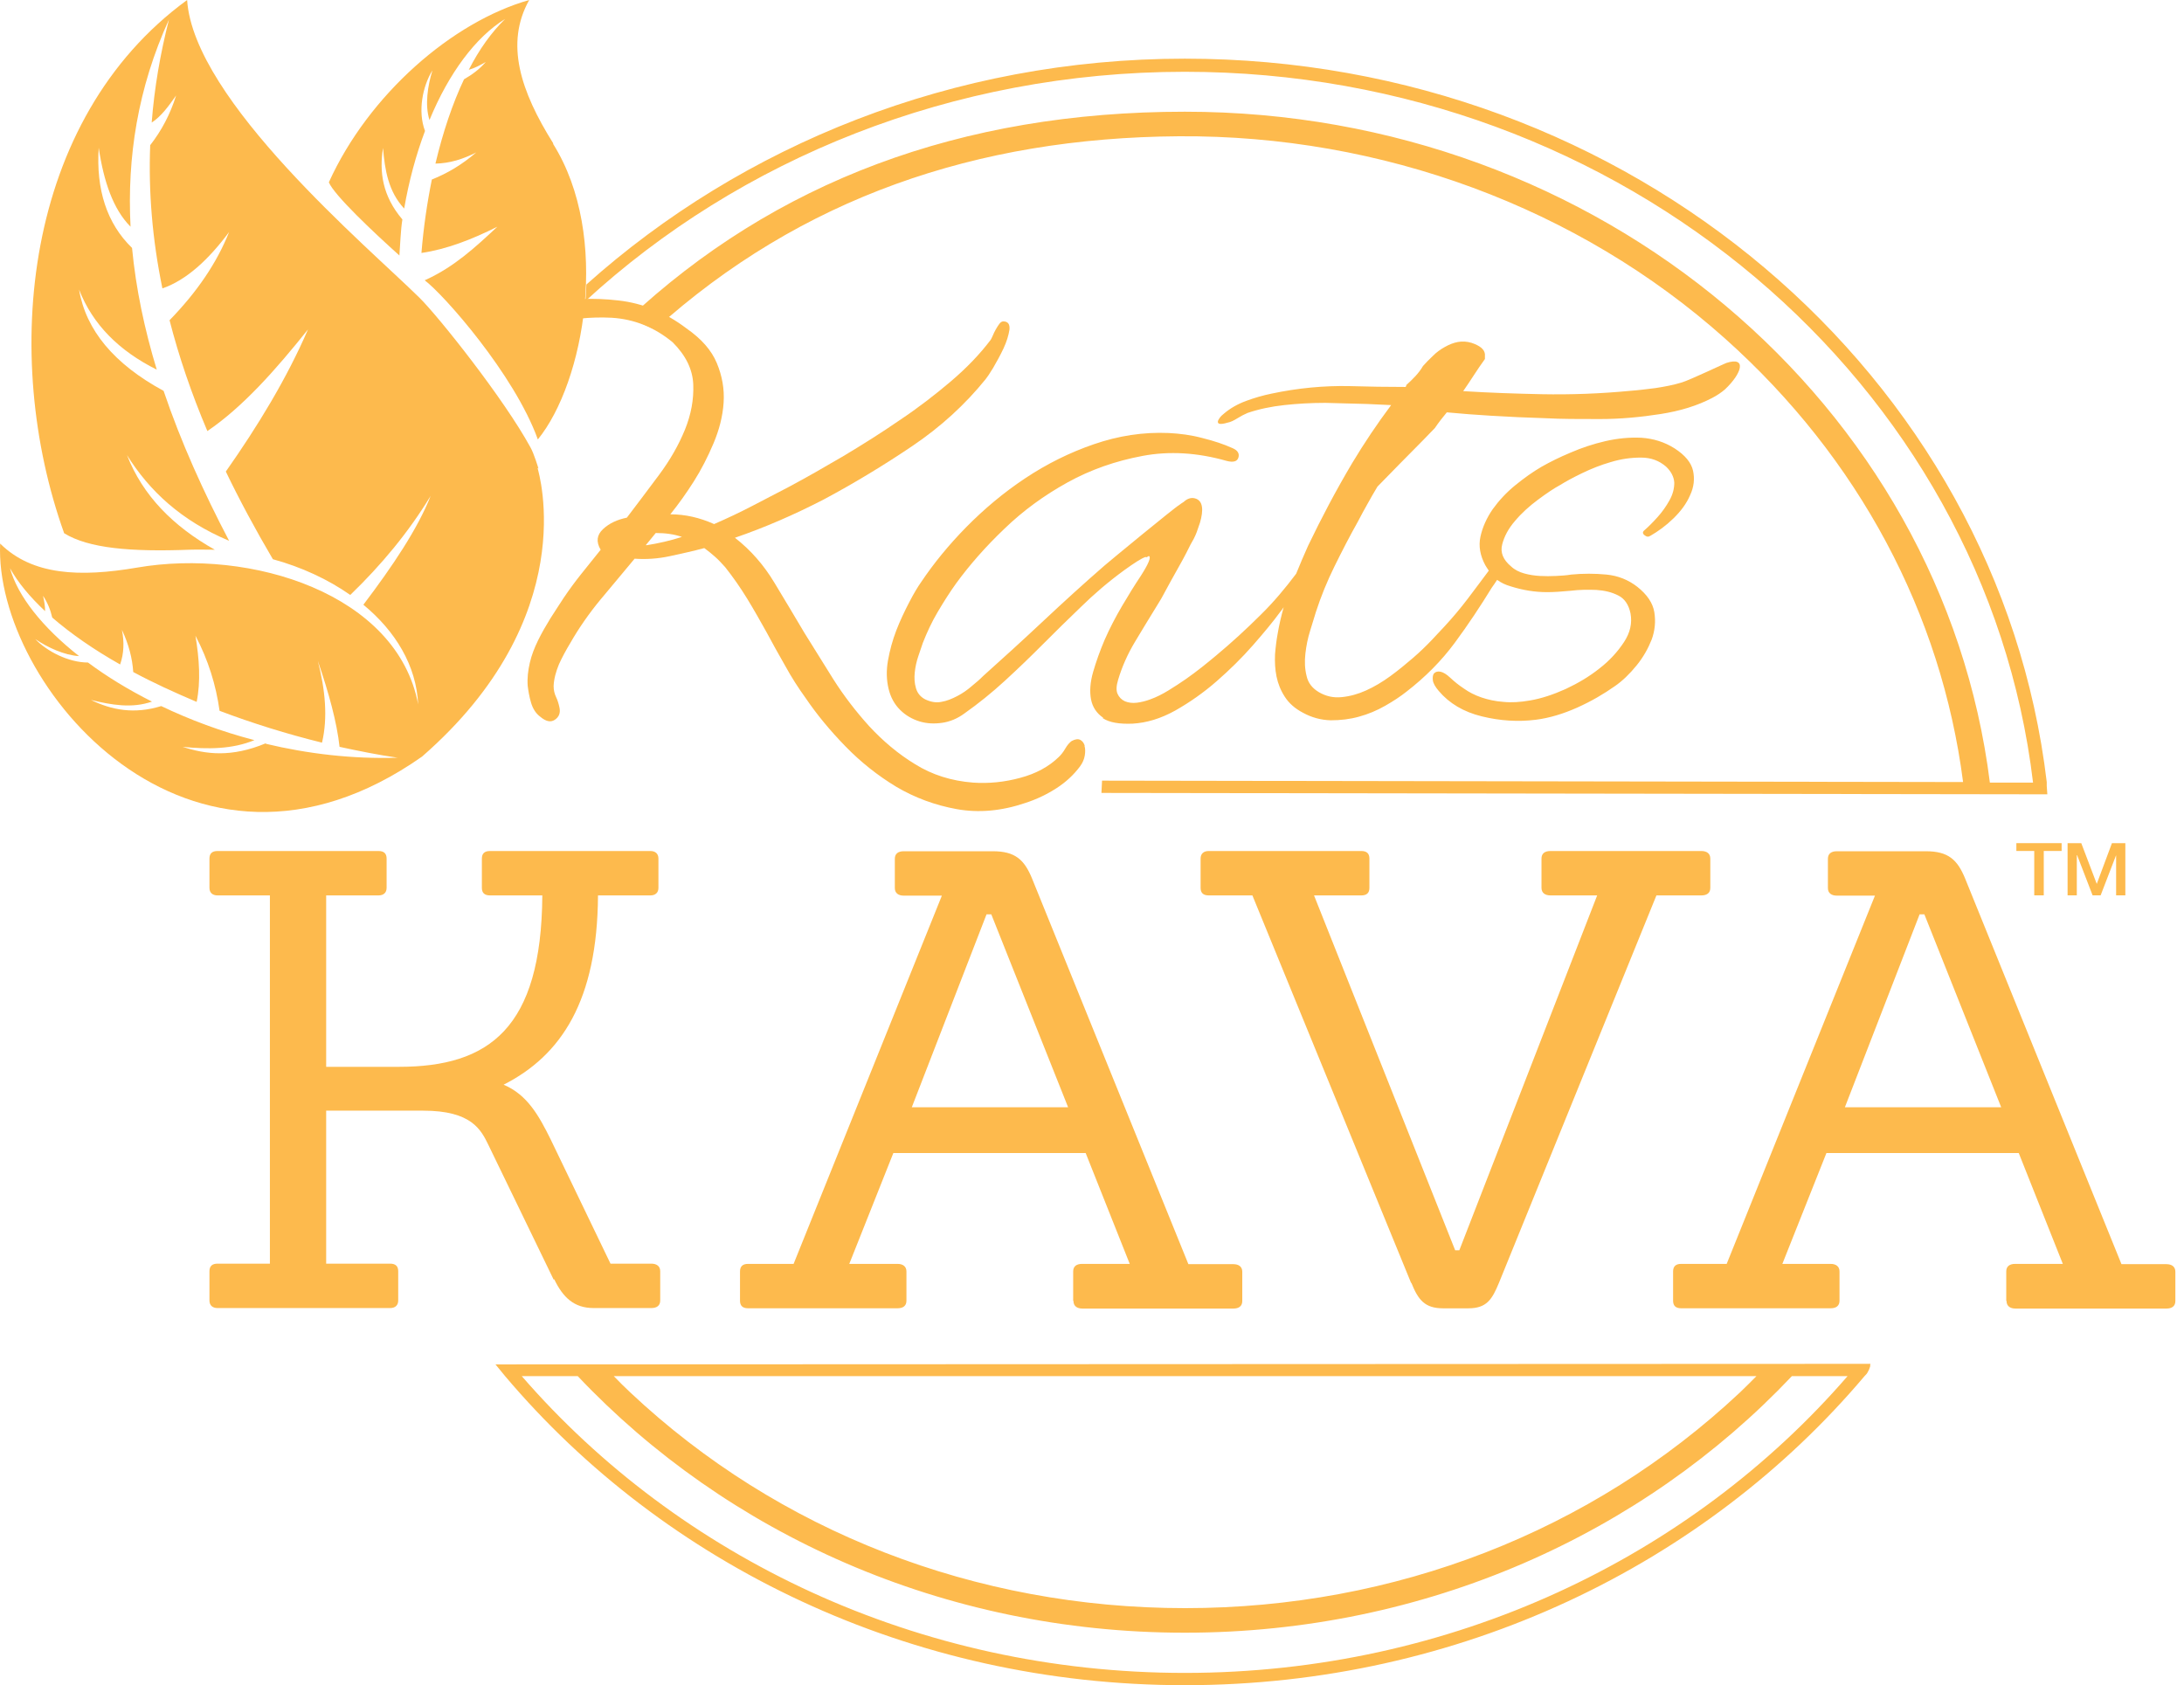
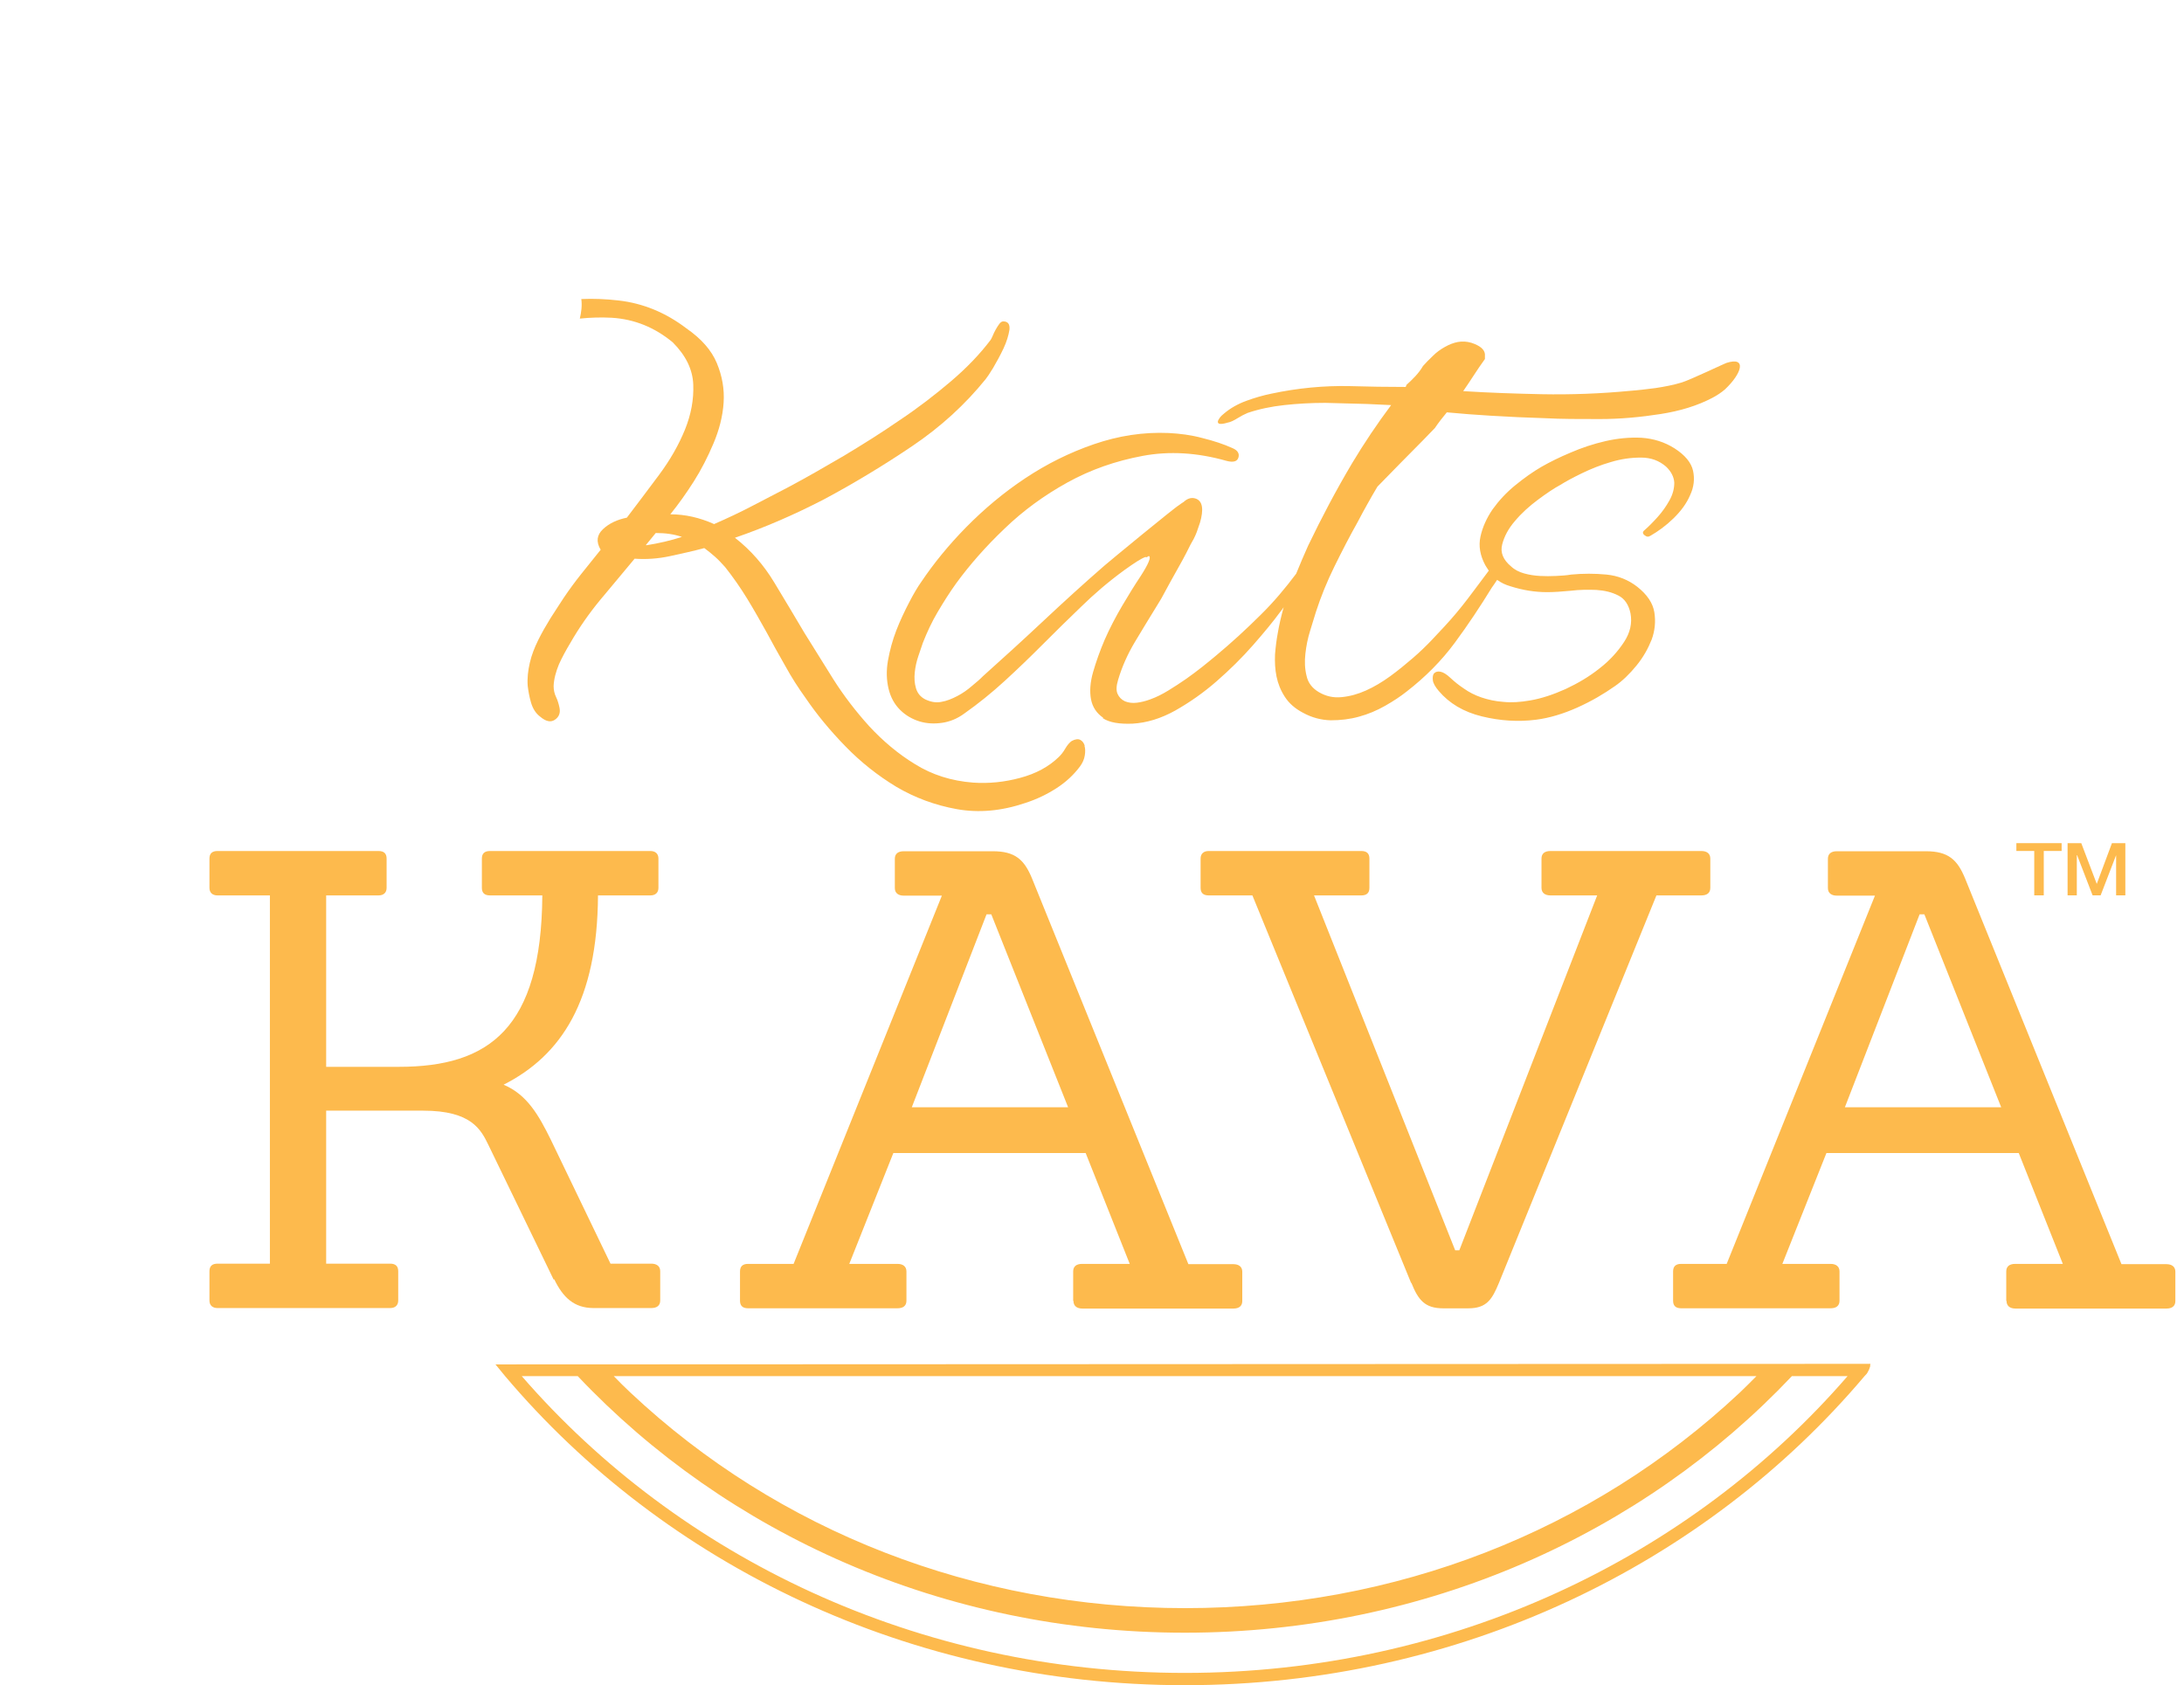
<svg xmlns="http://www.w3.org/2000/svg" width="219" height="169" viewBox="0 0 219 169" fill="none">
  <path d="M110.567 72.011C111.224 72.459 112.239 72.627 113.582 72.571C114.985 72.487 116.388 72.067 117.851 71.255C119.284 70.444 120.688 69.464 122.001 68.316C123.315 67.168 124.539 65.964 125.643 64.704C126.748 63.444 127.674 62.324 128.39 61.344C128.51 61.204 128.629 61.036 128.719 60.896C128.48 61.764 128.271 62.632 128.121 63.528C128.002 64.172 127.912 64.872 127.853 65.628C127.823 66.384 127.853 67.112 128.002 67.84C128.151 68.568 128.42 69.24 128.838 69.884C129.256 70.528 129.853 71.059 130.659 71.48C131.525 71.956 132.45 72.207 133.436 72.235C134.421 72.235 135.376 72.124 136.272 71.871C137.197 71.62 138.063 71.255 138.899 70.779C139.735 70.303 140.451 69.828 141.049 69.352C142.929 67.896 144.542 66.272 145.885 64.452C147.229 62.632 148.453 60.784 149.587 58.936C149.706 58.768 149.886 58.516 150.124 58.152C150.513 58.432 150.96 58.656 151.468 58.796C152.692 59.188 153.916 59.384 155.14 59.384C155.827 59.384 156.603 59.328 157.499 59.244C158.394 59.132 159.23 59.132 160.066 59.16C160.902 59.216 161.619 59.384 162.275 59.72C162.902 60.028 163.32 60.644 163.499 61.512C163.679 62.492 163.47 63.444 162.843 64.396C162.216 65.348 161.41 66.244 160.395 67.028C159.379 67.84 158.245 68.512 156.991 69.1C155.737 69.66 154.573 70.052 153.408 70.248C152.453 70.415 151.557 70.472 150.751 70.388C149.945 70.332 149.199 70.163 148.542 69.94C147.885 69.716 147.288 69.408 146.781 69.044C146.273 68.708 145.825 68.344 145.407 67.952C145.049 67.616 144.721 67.42 144.452 67.364C144.183 67.308 143.974 67.364 143.825 67.504C143.676 67.644 143.646 67.896 143.676 68.204C143.706 68.512 143.915 68.876 144.273 69.296C145.318 70.528 146.751 71.395 148.602 71.844C150.423 72.291 152.244 72.403 154.006 72.18C155.349 72.011 156.752 71.591 158.185 70.948C159.618 70.303 160.842 69.576 161.917 68.82C162.693 68.288 163.41 67.588 164.096 66.748C164.783 65.908 165.261 65.04 165.619 64.144C165.948 63.248 166.037 62.324 165.888 61.4C165.739 60.476 165.171 59.636 164.186 58.852C163.29 58.152 162.246 57.732 161.081 57.62C159.917 57.508 158.723 57.508 157.558 57.62C157.081 57.704 156.573 57.732 156.036 57.76C155.498 57.788 154.931 57.788 154.424 57.76C153.886 57.732 153.349 57.648 152.841 57.508C152.334 57.368 151.886 57.144 151.528 56.808C150.722 56.136 150.423 55.408 150.632 54.596C150.841 53.784 151.259 53 151.916 52.244C152.573 51.46 153.349 50.761 154.215 50.117C155.08 49.472 155.827 48.969 156.454 48.633C156.991 48.297 157.708 47.905 158.633 47.457C159.559 47.009 160.544 46.617 161.529 46.337C162.544 46.029 163.529 45.889 164.544 45.889C165.559 45.889 166.365 46.197 167.052 46.785C167.59 47.289 167.858 47.849 167.888 48.409C167.888 48.997 167.739 49.584 167.41 50.172C167.082 50.761 166.694 51.32 166.216 51.852C165.739 52.384 165.291 52.832 164.903 53.168C164.694 53.336 164.694 53.504 164.903 53.672C165.112 53.84 165.291 53.868 165.5 53.728C166.276 53.28 167.052 52.72 167.799 51.992C168.545 51.264 169.112 50.508 169.47 49.669C169.858 48.857 169.948 48.017 169.769 47.205C169.59 46.393 168.963 45.637 167.918 44.965C166.903 44.321 165.798 43.985 164.604 43.901C163.41 43.845 162.216 43.957 160.992 44.237C159.768 44.517 158.603 44.909 157.499 45.385C156.364 45.861 155.409 46.337 154.573 46.813C153.707 47.317 152.841 47.933 151.946 48.661C151.05 49.389 150.304 50.2 149.677 51.069C149.08 51.936 148.662 52.86 148.453 53.812C148.244 54.764 148.423 55.716 148.93 56.668C149.05 56.864 149.169 57.06 149.289 57.228C148.572 58.208 147.855 59.132 147.169 60.056C146.422 61.036 145.646 61.96 144.84 62.828C144.512 63.164 144.094 63.64 143.556 64.2C143.019 64.76 142.392 65.376 141.676 65.992C140.959 66.608 140.213 67.224 139.407 67.812C138.6 68.4 137.794 68.876 136.988 69.24C136.182 69.604 135.376 69.828 134.54 69.912C133.704 69.996 132.958 69.828 132.241 69.408C131.585 69.016 131.167 68.484 131.017 67.784C130.838 67.084 130.808 66.328 130.898 65.544C130.987 64.76 131.137 64.004 131.376 63.248C131.614 62.492 131.794 61.904 131.943 61.4C132.45 59.832 133.077 58.292 133.824 56.78C134.57 55.268 135.346 53.756 136.152 52.328C136.451 51.74 136.779 51.152 137.108 50.565C137.436 49.977 137.765 49.389 138.123 48.801C139.645 47.233 141.168 45.693 142.72 44.125C143.109 43.733 143.497 43.313 143.885 42.921C144.243 42.389 144.661 41.857 145.079 41.353C146.572 41.493 148.035 41.605 149.468 41.689C151.289 41.801 153.11 41.885 154.991 41.941C156.513 42.025 158.305 42.025 160.424 42.025C162.514 42.025 164.544 41.829 166.515 41.521C168.485 41.213 170.217 40.681 171.709 39.897C172.187 39.645 172.605 39.365 172.963 39.057C174.665 37.461 175.202 35.725 173.113 36.397C173.053 36.397 169.47 38.105 168.634 38.357C167.798 38.609 166.933 38.777 166.007 38.917C165.112 39.029 164.246 39.141 163.44 39.197C160.514 39.477 157.558 39.589 154.573 39.533C152.005 39.477 149.378 39.393 146.721 39.225C147.467 38.161 148.124 37.069 148.9 36.005C148.9 35.837 148.9 35.669 148.9 35.501C148.841 35.025 148.393 34.661 147.557 34.381C147.079 34.241 146.631 34.213 146.184 34.297C145.736 34.381 145.318 34.549 144.87 34.801C144.422 35.053 144.034 35.333 143.676 35.697C143.318 36.033 142.989 36.369 142.691 36.705C142.273 37.433 141.646 38.049 140.959 38.665C140.959 38.665 141.019 38.665 141.049 38.665C141.019 38.721 140.959 38.777 140.929 38.805C139.078 38.805 137.227 38.777 135.346 38.721C132.749 38.665 130.122 38.917 127.494 39.477C126.659 39.645 125.793 39.897 124.957 40.205C124.121 40.513 123.375 40.933 122.748 41.465C122.568 41.605 122.419 41.745 122.3 41.913C122.18 42.081 122.121 42.193 122.121 42.305C122.121 42.417 122.18 42.473 122.3 42.501C122.449 42.529 122.718 42.501 123.076 42.389C123.404 42.333 123.733 42.165 124.091 41.941C124.449 41.717 124.778 41.549 125.106 41.409C126.27 41.017 127.494 40.765 128.778 40.625C130.062 40.485 131.435 40.401 132.898 40.401C134.272 40.429 135.675 40.485 137.078 40.513C137.884 40.541 138.69 40.597 139.496 40.625C138.093 42.501 136.779 44.461 135.585 46.449C133.973 49.164 132.51 51.936 131.167 54.736C130.749 55.66 130.361 56.584 129.972 57.536C128.898 58.964 127.733 60.364 126.42 61.652C124.987 63.08 123.494 64.452 121.912 65.768C121.494 66.104 121.046 66.496 120.538 66.888C120.031 67.28 119.493 67.7 118.926 68.092C118.359 68.484 117.762 68.876 117.165 69.24C116.568 69.604 115.971 69.912 115.344 70.135C114.896 70.303 114.448 70.415 114 70.472C113.552 70.528 113.164 70.472 112.806 70.332C112.448 70.164 112.209 69.912 112.06 69.576C111.91 69.24 111.94 68.764 112.119 68.176C112.507 66.86 113.075 65.6 113.791 64.396C114.508 63.192 115.284 61.932 116.09 60.616C116.209 60.42 116.329 60.224 116.448 60.028C117.045 58.908 117.672 57.788 118.299 56.668C118.657 56.052 119.374 54.652 119.374 54.624C119.493 54.428 119.583 54.232 119.702 54.036C119.822 53.812 119.911 53.588 120.001 53.364C120.09 53.084 120.21 52.748 120.329 52.412C120.688 51.18 120.658 50.2 119.822 49.977C119.404 49.864 119.016 50.032 118.687 50.34C118.538 50.425 118.389 50.536 118.239 50.648C117.851 50.844 111.224 56.304 110.746 56.724C108.716 58.488 106.686 60.336 104.626 62.268C102.566 64.2 100.536 66.048 98.565 67.812C98.296 68.092 97.908 68.428 97.46 68.792C97.013 69.184 96.535 69.52 95.998 69.8C95.46 70.08 94.923 70.303 94.385 70.388C93.848 70.499 93.311 70.388 92.773 70.135C92.296 69.884 91.997 69.52 91.848 69.016C91.698 68.512 91.669 67.98 91.728 67.42C91.788 66.86 91.907 66.328 92.087 65.796C92.266 65.264 92.415 64.816 92.534 64.48C92.952 63.416 93.43 62.38 94.027 61.372C94.624 60.364 95.221 59.412 95.908 58.46C97.222 56.668 98.804 54.848 100.715 53.028C102.596 51.208 104.715 49.669 107.044 48.381C109.373 47.093 111.88 46.225 114.567 45.721C117.254 45.217 120.061 45.385 123.016 46.225C123.673 46.393 124.061 46.281 124.181 45.889C124.3 45.497 124.121 45.161 123.583 44.937C122.718 44.545 121.703 44.209 120.568 43.929C119.434 43.621 118.299 43.481 117.195 43.425C114.627 43.313 112.149 43.705 109.701 44.545C107.253 45.385 104.954 46.533 102.805 47.961C100.655 49.389 98.685 51.041 96.893 52.86C95.102 54.68 93.609 56.528 92.385 58.348C92.027 58.852 91.609 59.552 91.161 60.42C90.713 61.288 90.266 62.212 89.877 63.22C89.489 64.228 89.221 65.236 89.041 66.244C88.862 67.252 88.892 68.204 89.101 69.072C89.31 69.94 89.698 70.639 90.266 71.2C90.833 71.76 91.49 72.124 92.206 72.347C92.952 72.571 93.699 72.599 94.475 72.487C95.251 72.375 95.998 72.067 96.684 71.564C98.117 70.555 99.461 69.464 100.745 68.288C102.028 67.112 103.282 65.908 104.536 64.648C105.79 63.388 107.074 62.128 108.387 60.868C109.701 59.58 111.134 58.348 112.746 57.172C113.761 56.444 114.448 55.996 114.866 55.856C114.926 55.884 114.955 55.912 115.015 55.856C115.075 55.856 115.105 55.8 115.164 55.772H115.224C115.433 55.884 115.164 56.556 114.388 57.76C113.791 58.656 113.164 59.664 112.507 60.784C111.851 61.904 111.283 62.996 110.776 64.144C110.298 65.264 109.91 66.356 109.611 67.392C109.313 68.428 109.253 69.352 109.402 70.135C109.552 70.919 109.97 71.535 110.626 71.984" fill="#FDBA4D" />
  <path d="M108.775 74.788C108.686 74.508 108.536 74.312 108.327 74.2C108.118 74.088 107.82 74.116 107.462 74.312C107.253 74.452 107.014 74.732 106.805 75.096C106.596 75.46 106.357 75.74 106.148 75.936C105.163 76.888 103.879 77.588 102.297 78.008C100.744 78.428 99.162 78.596 97.58 78.484C95.4 78.316 93.46 77.7 91.758 76.636C90.056 75.6 88.534 74.312 87.16 72.828C85.817 71.344 84.593 69.748 83.548 68.096C82.503 66.416 81.548 64.877 80.652 63.449C79.697 61.825 78.682 60.145 77.637 58.409C76.592 56.673 75.278 55.161 73.696 53.929C76.711 52.893 79.667 51.605 82.593 50.093C85.638 48.469 88.593 46.677 91.46 44.745C94.326 42.814 96.774 40.574 98.834 38.026C98.953 37.886 99.222 37.494 99.58 36.906C99.938 36.29 100.296 35.646 100.625 34.946C100.953 34.246 101.132 33.63 101.222 33.07C101.282 32.51 101.073 32.23 100.595 32.23C100.476 32.23 100.326 32.314 100.207 32.482C100.088 32.65 99.968 32.818 99.849 33.042C99.729 33.238 99.64 33.462 99.55 33.658C99.46 33.854 99.401 33.994 99.341 34.078C98.266 35.506 96.923 36.906 95.341 38.25C93.758 39.594 92.056 40.91 90.206 42.142C88.384 43.402 86.504 44.578 84.593 45.725C82.682 46.845 80.831 47.909 79.04 48.861C77.905 49.449 76.711 50.065 75.487 50.709C74.263 51.353 72.949 51.969 71.606 52.557C70.173 51.913 68.71 51.577 67.217 51.577C68.053 50.541 68.829 49.449 69.576 48.273C70.322 47.097 70.979 45.809 71.546 44.465C72.114 43.122 72.472 41.75 72.561 40.378C72.651 39.006 72.412 37.69 71.875 36.402C71.337 35.114 70.322 33.966 68.829 32.93C66.769 31.362 64.501 30.41 61.993 30.13C60.769 29.99 59.515 29.934 58.291 29.99C58.38 30.662 58.291 31.306 58.142 31.95C59.216 31.838 60.291 31.81 61.336 31.866C63.635 32.006 65.665 32.846 67.456 34.33C68.77 35.646 69.456 37.046 69.516 38.558C69.576 40.042 69.307 41.554 68.68 43.094C68.053 44.633 67.188 46.145 66.083 47.629C64.978 49.113 63.903 50.541 62.858 51.913C61.903 52.109 61.097 52.473 60.47 53.061C59.843 53.649 59.754 54.321 60.231 55.133C59.575 55.945 58.947 56.729 58.321 57.513C57.694 58.297 57.096 59.109 56.529 59.949C56.081 60.621 55.663 61.293 55.186 62.021C54.738 62.749 54.32 63.477 53.962 64.205C53.603 64.933 53.305 65.689 53.126 66.472C52.947 67.256 52.857 68.012 52.917 68.796C52.977 69.272 53.066 69.832 53.245 70.448C53.424 71.064 53.723 71.54 54.171 71.876C54.738 72.352 55.216 72.464 55.634 72.184C56.052 71.904 56.201 71.512 56.111 71.008C56.022 70.56 55.902 70.196 55.753 69.888C55.604 69.58 55.514 69.216 55.514 68.796C55.544 68.068 55.753 67.34 56.052 66.612C56.38 65.885 56.768 65.184 57.186 64.485C58.052 62.973 59.067 61.517 60.201 60.145C61.366 58.773 62.5 57.373 63.635 56.029C64.799 56.113 65.993 56.029 67.158 55.777C68.322 55.525 69.486 55.273 70.621 54.965C70.979 55.217 71.307 55.497 71.666 55.805C72.024 56.113 72.352 56.477 72.711 56.869C73.487 57.849 74.233 58.913 74.92 60.033C75.606 61.153 76.234 62.273 76.86 63.393C77.457 64.513 78.085 65.632 78.741 66.781C79.368 67.928 80.055 68.992 80.801 70.028C81.906 71.652 83.219 73.248 84.772 74.844C86.324 76.44 88.026 77.784 89.877 78.904C91.728 79.996 93.758 80.752 95.938 81.144C98.117 81.536 100.416 81.34 102.804 80.528C103.939 80.164 104.984 79.66 105.939 79.044C106.894 78.428 107.671 77.7 108.298 76.86C108.566 76.496 108.716 76.132 108.775 75.768C108.835 75.404 108.835 75.068 108.745 74.788M64.769 54.657L65.754 53.453C66.71 53.453 67.576 53.565 68.382 53.845C67.247 54.209 66.053 54.489 64.799 54.685" fill="#FDBA4D" />
-   <path fill-rule="evenodd" clip-rule="evenodd" d="M53.992 46.982C53.992 46.982 53.544 45.47 53.186 44.854C50.529 39.982 43.961 31.723 42.05 29.847C36.915 24.779 19.42 10.079 18.763 0C2.343 11.983 0.074 35.698 6.433 53.477C8.881 54.989 13.091 55.353 19.002 55.129C19.838 55.101 20.704 55.129 21.54 55.129C17.36 52.778 14.315 49.698 12.733 45.638C14.972 49.222 18.166 52.218 22.973 54.233C20.405 49.334 18.137 44.322 16.405 39.198C11.449 36.51 8.613 33.122 7.926 29.035C9.299 32.562 11.957 35.194 15.718 37.07C14.494 33.038 13.628 28.951 13.24 24.863C10.703 22.399 9.628 19.011 9.897 14.811C10.404 18.227 11.359 20.999 13.091 22.735C12.733 15.791 13.807 8.848 16.942 1.96C16.076 5.376 15.479 8.792 15.211 12.291C16.166 11.675 16.912 10.639 17.659 9.576C17.062 11.479 16.196 13.103 15.061 14.559C14.882 19.235 15.27 23.995 16.285 28.923C18.704 28.083 20.913 26.039 22.973 23.267C21.749 26.347 19.779 29.259 17.002 32.114C17.927 35.726 19.181 39.422 20.794 43.23C24.376 40.794 27.66 37.07 30.884 33.038C28.735 37.994 25.869 42.698 22.645 47.29C24.018 50.146 25.6 53.086 27.362 56.081C30.228 56.865 32.885 58.097 35.124 59.665C38.259 56.641 40.975 53.365 43.185 49.726C41.871 53.057 39.363 56.781 36.438 60.645C39.662 63.305 41.752 66.749 41.931 70.641C39.841 59.525 25.122 54.961 13.748 56.921C8.016 57.901 3.239 57.705 0.015 54.513C-0.612 68.653 19.032 92.228 42.319 75.876C58.381 61.877 54.052 47.514 53.903 46.926M26.675 74.532C23.182 75.988 20.644 75.652 18.316 74.897C20.823 75.148 23.271 75.148 25.511 74.225C22.167 73.356 19.032 72.181 16.166 70.809C13.449 71.649 11.18 71.201 9.12 70.193C11.18 70.697 13.21 71.061 15.241 70.361C12.852 69.157 10.703 67.841 8.822 66.441C6.851 66.441 4.672 65.293 3.537 64.089C4.762 64.929 6.463 65.713 7.926 65.797C4.254 62.913 1.776 59.777 1 56.977C1.806 58.433 3 59.861 4.523 61.289C4.523 60.785 4.433 60.253 4.314 59.749C4.762 60.421 5.06 61.149 5.239 61.933C7.12 63.557 9.419 65.153 12.046 66.637C12.434 65.517 12.464 64.369 12.225 63.165C12.912 64.621 13.27 66.021 13.36 67.393C15.33 68.457 17.48 69.437 19.719 70.389C20.137 68.345 19.988 66.105 19.599 63.753C20.883 66.189 21.659 68.709 22.018 71.285C25.272 72.517 28.765 73.609 32.288 74.477C32.885 71.985 32.616 69.185 31.87 66.273C32.974 69.493 33.78 72.433 34.049 74.897C35.99 75.316 37.93 75.708 39.871 75.988C35.333 76.128 30.855 75.596 26.645 74.588" fill="#FDBA4D" />
-   <path d="M55.485 14.391C52.201 9.156 50.619 4.368 53.067 0C45.364 2.184 36.975 9.464 32.975 18.283C33.512 19.571 37.363 23.211 40.11 25.675C40.11 25.675 40.08 25.647 40.05 25.619C40.14 24.443 40.17 23.127 40.349 22.007C38.349 19.655 38.02 17.247 38.408 14.839C38.587 17.051 38.946 19.207 40.528 20.915C41.006 18.143 41.722 15.511 42.618 13.131C41.871 11.171 42.379 8.624 43.364 7.056C42.886 8.596 42.588 10.527 43.066 12.039C45.006 7.336 47.693 3.724 50.649 1.904C49.275 3.248 48.051 4.956 47.006 7C47.603 6.832 48.171 6.524 48.708 6.216C48.111 6.916 47.365 7.476 46.529 7.952C45.364 10.415 44.409 13.271 43.663 16.407C45.096 16.379 46.439 15.959 47.753 15.287C46.32 16.519 44.857 17.387 43.304 18.003C42.827 20.355 42.468 22.819 42.26 25.367C44.767 25.003 47.305 24.023 49.872 22.735C47.603 24.863 45.544 26.739 42.767 28.027C42.767 28.027 42.618 28.083 42.588 28.111C44.439 29.483 51.574 37.518 53.933 44.07C58.59 38.358 61.277 23.687 55.455 14.419" fill="#FDBA4D" />
  <path d="M202.191 84.555H206.729V85.339H204.938V89.79H203.983V85.339H202.191V84.555Z" fill="#FDBA4D" />
  <path d="M207.326 84.555H208.699L210.252 88.642L211.775 84.555H213.118V89.79H212.193V85.759L210.64 89.79H209.834L208.282 85.759H208.252V89.79H207.326V84.555Z" fill="#FDBA4D" />
  <path d="M55.515 128.322L48.977 114.826C48.23 113.286 47.275 111.383 42.439 111.383H32.706V126.726H39.125C39.662 126.726 39.931 126.978 39.931 127.482V130.422C39.931 130.926 39.602 131.178 39.125 131.178H21.809C21.331 131.178 21.003 130.926 21.003 130.422V127.482C21.003 126.978 21.272 126.726 21.809 126.726H27.064V89.796H21.809C21.331 89.796 21.003 89.543 21.003 89.04V86.1C21.003 85.596 21.272 85.344 21.809 85.344H37.961C38.498 85.344 38.767 85.596 38.767 86.1V89.04C38.767 89.543 38.438 89.796 37.961 89.796H32.706V106.987H39.991C49.037 106.987 54.291 103.151 54.381 89.796H49.126C48.589 89.796 48.32 89.543 48.32 89.04V86.1C48.32 85.596 48.589 85.344 49.126 85.344H65.218C65.696 85.344 66.024 85.596 66.024 86.1V89.04C66.024 89.543 65.696 89.796 65.218 89.796H59.964C59.904 100.351 56.291 105.839 50.499 108.779C52.888 109.787 54.052 111.914 55.217 114.266L61.217 126.726H65.308C65.845 126.726 66.203 126.978 66.203 127.482V130.422C66.203 130.926 65.875 131.178 65.308 131.178H59.516C57.545 131.178 56.441 130.086 55.575 128.294" fill="#FDBA4D" />
  <path d="M107.612 130.445V127.505C107.612 127.001 107.94 126.749 108.507 126.749H113.284L108.866 115.634H89.579L85.161 126.749H89.997C90.535 126.749 90.893 127.001 90.893 127.505V130.445C90.893 130.949 90.565 131.201 89.997 131.201H75.01C74.473 131.201 74.204 130.949 74.204 130.445V127.505C74.204 127.001 74.473 126.749 75.01 126.749H79.578L94.446 89.819H90.624C90.087 89.819 89.729 89.567 89.729 89.063V86.123C89.729 85.619 90.057 85.367 90.624 85.367H99.551C101.79 85.367 102.715 86.207 103.492 88.111L119.165 126.777H123.674C124.211 126.777 124.569 127.029 124.569 127.533V130.473C124.569 130.977 124.241 131.229 123.674 131.229H108.537C108 131.229 107.642 130.977 107.642 130.473M98.924 91.695L91.43 111.042H107.104L99.402 91.695H98.924Z" fill="#FDBA4D" />
  <path d="M141.497 128.658L125.584 89.796H121.196C120.658 89.796 120.39 89.544 120.39 89.04V86.1C120.39 85.596 120.718 85.344 121.196 85.344H136.511C137.049 85.344 137.317 85.596 137.317 86.1V89.04C137.317 89.544 137.049 89.796 136.511 89.796H131.764L145.916 125.382H146.334L160.156 89.796H155.469C154.932 89.796 154.573 89.544 154.573 89.04V86.1C154.573 85.596 154.902 85.344 155.469 85.344H170.605C171.143 85.344 171.501 85.596 171.501 86.1V89.04C171.501 89.544 171.173 89.796 170.605 89.796H166.097L150.304 128.658C149.618 130.31 149.08 131.206 147.229 131.206H144.721C142.87 131.206 142.214 130.366 141.527 128.658" fill="#FDBA4D" />
  <path d="M201.176 130.445V127.505C201.176 127.001 201.505 126.749 202.072 126.749H206.849L202.43 115.634H183.144L178.725 126.749H183.562C184.099 126.749 184.457 127.001 184.457 127.505V130.445C184.457 130.949 184.129 131.201 183.562 131.201H168.575C168.037 131.201 167.769 130.949 167.769 130.445V127.505C167.769 127.001 168.037 126.749 168.575 126.749H173.142L188.01 89.819H184.189C183.651 89.819 183.293 89.567 183.293 89.063V86.123C183.293 85.619 183.621 85.367 184.189 85.367H193.115C195.354 85.367 196.28 86.207 197.056 88.111L212.73 126.777H217.238C217.775 126.777 218.134 127.029 218.134 127.533V130.473C218.134 130.977 217.805 131.229 217.238 131.229H202.102C201.564 131.229 201.206 130.977 201.206 130.473M192.488 91.695L184.995 111.042H200.669L192.966 91.695H192.488Z" fill="#FDBA4D" />
-   <path d="M58.709 30.186C74.174 15.962 95.49 7.199 118.807 7.199C162.753 7.199 199.086 38.445 203.863 78.483H199.534C194.787 40.601 160.454 11.203 118.807 11.203C96.326 11.203 77.667 18.23 62.948 32.034C62.948 32.034 63.784 32.174 64.381 32.454C65.068 32.761 65.606 33.041 65.695 33.014C80.294 19.854 97.938 13.806 118.21 13.666C138.541 13.527 158.275 20.806 172.993 33.965C186.398 45.949 194.668 61.544 196.847 78.427L110.507 78.287L110.447 79.519L205.296 79.659L205.237 78.819C205.237 78.819 205.237 78.763 205.237 78.735V78.427C200.4 37.689 163.499 5.883 118.807 5.883C95.55 5.883 74.413 14.562 58.799 28.534C58.799 28.534 58.739 29.878 58.709 30.102" fill="#FDBA4D" />
  <path d="M49.663 136.801L50.648 138.005C66.591 156.876 91.221 169 118.807 169C146.393 169 171.023 156.876 186.965 138.005L187.174 137.781C187.174 137.781 187.204 137.725 187.234 137.697L187.324 137.529L187.413 137.361L187.473 137.193L187.533 137.025V136.885L187.563 136.773L49.663 136.829V136.801ZM176.128 138.005C175.591 138.565 175.024 139.097 174.456 139.657C159.589 153.601 139.855 161.272 118.837 161.272C97.819 161.272 78.055 153.601 63.217 139.657C62.65 139.125 62.083 138.565 61.545 138.005H176.128ZM118.807 167.768C91.997 167.768 68.054 156.149 52.32 138.005H57.933C72.83 153.769 94.565 163.736 118.807 163.736C143.049 163.736 164.783 153.769 179.681 138.005H185.264C169.56 156.149 145.617 167.768 118.807 167.768Z" fill="#FDBA4D" />
</svg>